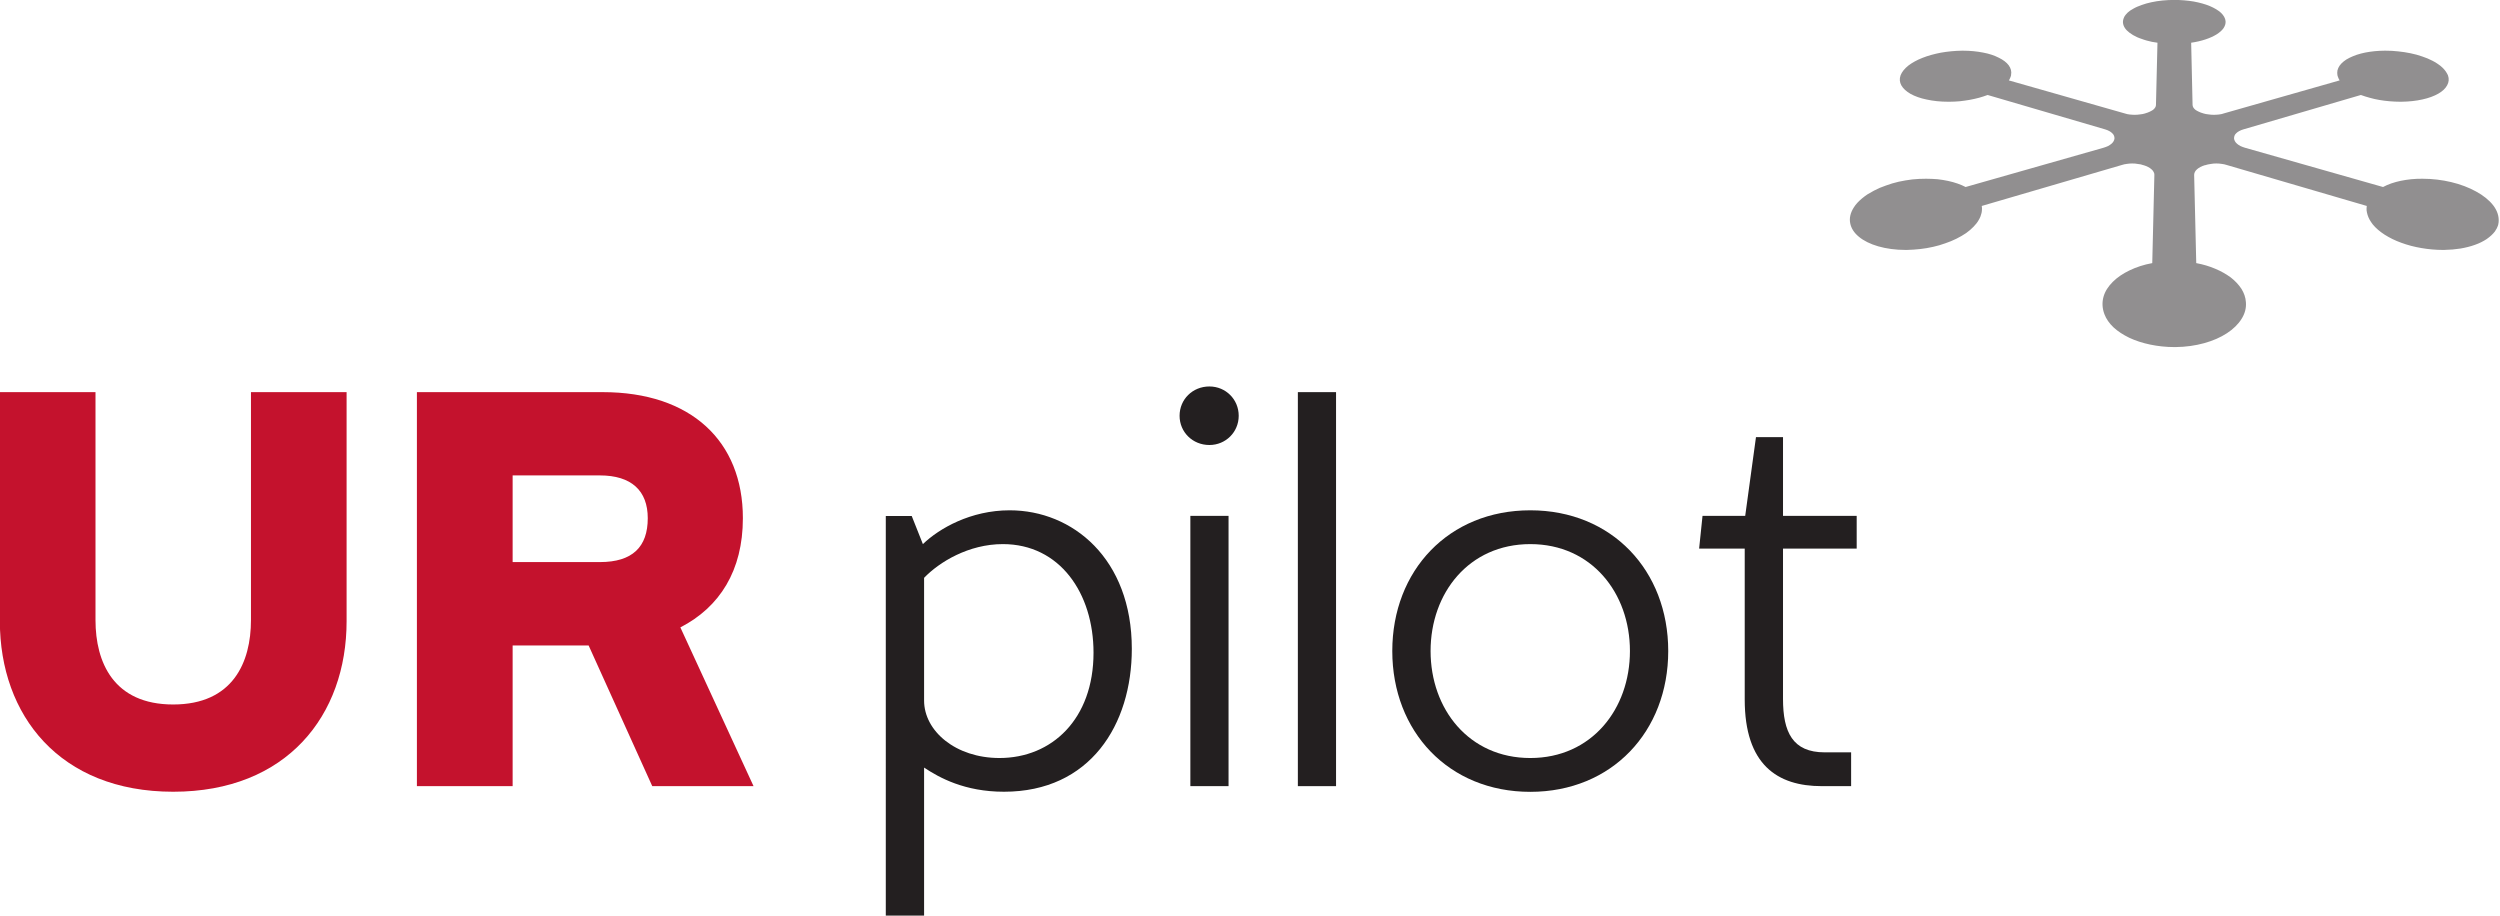
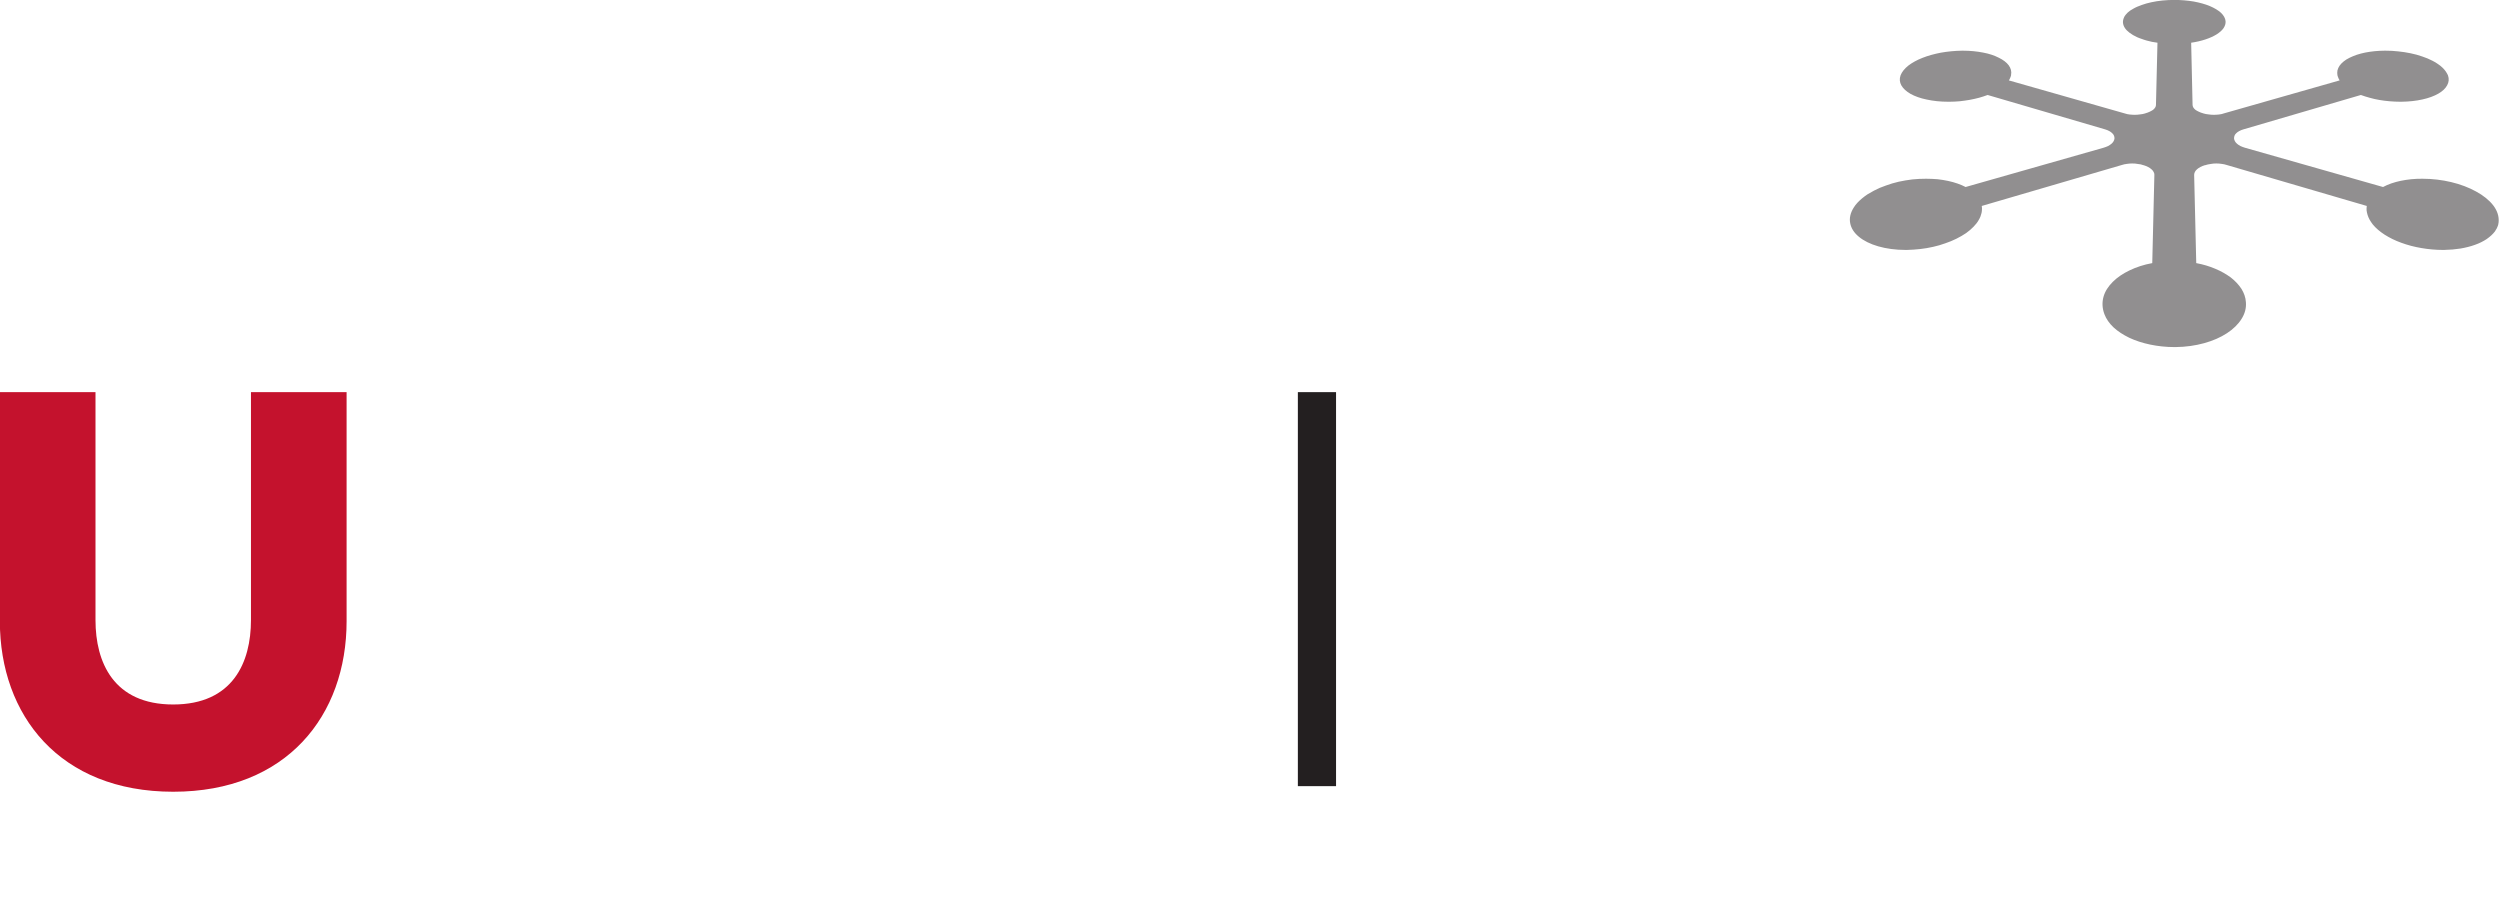
<svg xmlns="http://www.w3.org/2000/svg" xmlns:ns1="http://sodipodi.sourceforge.net/DTD/sodipodi-0.dtd" xmlns:ns2="http://www.inkscape.org/namespaces/inkscape" version="1.1" id="svg2" xml:space="preserve" width="87.33" height="32" viewBox="0 0 87.33 32" ns1:docname="LogoPequeñoHorizontal2.svg" ns2:version="0.92.3 (2405546, 2018-03-11)">
  <defs id="defs6" />
  <ns1:namedview pagecolor="#ffffff" bordercolor="#666666" borderopacity="1" objecttolerance="10" gridtolerance="10" guidetolerance="10" ns2:pageopacity="0" ns2:pageshadow="2" ns2:window-width="1920" ns2:window-height="1052" id="namedview4" showgrid="false" ns2:zoom="3.515417" ns2:cx="-74.535099" ns2:cy="15.999134" ns2:window-x="0" ns2:window-y="0" ns2:window-maximized="1" ns2:current-layer="g10" fit-margin-top="0" fit-margin-left="0" fit-margin-right="0" fit-margin-bottom="0" />
  <g id="g10" ns2:groupmode="layer" ns2:label="LogoPequeñoHorizontal" transform="matrix(1.333,0,0,1.333,-21.59,-7.911)">
    <g id="g12" transform="matrix(0.669,0,0,0.669,16.193,5.933)">
      <path d="m 13.582,24.336 c 0,3.684 -2.336,6.68 -6.793,6.68 C 2.34,31.016 0,28.02 0,24.336 v -8.973 h 3.746 v 8.93 c 0,1.652 0.707,3.305 3.043,3.305 2.34,0 3.047,-1.653 3.047,-3.305 v -8.93 h 3.746 z" style="fill:#c4122d;fill-opacity:1;fill-rule:nonzero;stroke:none" id="path14" ns2:connector-curvature="0" />
-       <path d="m 20.086,22.02 h 3.418 c 1.277,0 1.875,-0.594 1.875,-1.719 0,-1.078 -0.641,-1.676 -1.875,-1.676 h -3.418 z m 5.469,8.777 -2.493,-5.512 h -2.976 v 5.512 h -3.75 V 15.363 h 7.277 c 3.461,0 5.492,1.918 5.492,4.938 0,2.051 -0.906,3.484 -2.449,4.277 l 2.867,6.219 z" style="fill:#c4122d;fill-opacity:1;fill-rule:nonzero;stroke:none" id="path16" ns2:connector-curvature="0" />
-       <path d="m 42.84,25.57 c 0,-2.336 -1.324,-4.254 -3.551,-4.254 -1.344,0 -2.492,0.704 -3.086,1.321 v 4.808 c 0,1.192 1.235,2.25 2.953,2.25 2.051,0 3.684,-1.523 3.684,-4.125 m 1.5,-0.152 c 0,2.977 -1.633,5.598 -5.008,5.598 -1.543,0 -2.535,-0.551 -3.129,-0.946 v 5.797 h -1.5 V 20.215 h 1.016 l 0.437,1.101 c 0.641,-0.617 1.875,-1.324 3.399,-1.324 2.468,0 4.785,1.895 4.785,5.426" style="fill:#231f20;fill-opacity:1;fill-rule:nonzero;stroke:none" id="path18" ns2:connector-curvature="0" />
-       <path d="M 48.129,30.797 H 46.633 V 20.211 h 1.496 z m 0.398,-14.508 c 0,0.637 -0.507,1.145 -1.148,1.145 -0.66,0 -1.168,-0.508 -1.168,-1.145 0,-0.641 0.508,-1.148 1.168,-1.148 0.641,0 1.148,0.507 1.148,1.148" style="fill:#231f20;fill-opacity:1;fill-rule:nonzero;stroke:none" id="path20" ns2:connector-curvature="0" />
      <path d="M 50.844,15.363 H 52.34 V 30.797 H 50.844 Z" style="fill:#231f20;fill-opacity:1;fill-rule:nonzero;stroke:none" id="path22" ns2:connector-curvature="0" />
-       <path d="m 56.043,25.504 c 0,2.273 1.5,4.191 3.906,4.191 2.403,0 3.903,-1.918 3.903,-4.191 0,-2.27 -1.5,-4.188 -3.903,-4.188 -2.406,0 -3.906,1.918 -3.906,4.188 m 9.309,0 c 0,3.152 -2.207,5.516 -5.403,5.516 -3.199,0 -5.406,-2.364 -5.406,-5.516 0,-3.152 2.207,-5.512 5.406,-5.512 3.196,0 5.403,2.36 5.403,5.512" style="fill:#231f20;fill-opacity:1;fill-rule:nonzero;stroke:none" id="path24" ns2:connector-curvature="0" />
-       <path d="m 69.848,21.492 v 5.887 c 0,1.301 0.375,2.094 1.632,2.094 h 1.036 v 1.324 h -1.149 c -1.742,0 -3.019,-0.84 -3.019,-3.395 v -5.91 h -1.786 l 0.133,-1.281 h 1.672 l 0.422,-3.086 h 1.059 v 3.086 h 2.886 v 1.281 z" style="fill:#231f20;fill-opacity:1;fill-rule:nonzero;stroke:none" id="path26" ns2:connector-curvature="0" />
      <path d="M 85.172,0 C 85.016,0 84.863,0.008 84.711,0.023 84.562,0.039 84.418,0.059 84.281,0.09 84.145,0.117 84.016,0.156 83.895,0.199 83.773,0.242 83.66,0.289 83.562,0.348 83.52,0.371 83.48,0.395 83.445,0.418 83.41,0.445 83.379,0.469 83.348,0.496 83.32,0.523 83.293,0.551 83.273,0.578 83.25,0.605 83.23,0.637 83.215,0.664 83.18,0.738 83.16,0.809 83.164,0.879 c 0.004,0.074 0.027,0.144 0.07,0.211 0.043,0.07 0.106,0.133 0.188,0.195 0.082,0.063 0.18,0.121 0.301,0.176 0.054,0.023 0.113,0.047 0.175,0.066 0.059,0.024 0.125,0.043 0.192,0.063 0.066,0.015 0.137,0.035 0.207,0.051 0.07,0.011 0.144,0.023 0.219,0.035 l -0.059,2.441 c 0,0.031 -0.012,0.067 -0.031,0.098 -0.02,0.031 -0.047,0.062 -0.082,0.09 -0.039,0.027 -0.082,0.05 -0.133,0.074 -0.051,0.023 -0.106,0.047 -0.168,0.062 L 84.035,4.445 C 84.004,4.453 83.969,4.461 83.938,4.469 83.902,4.473 83.867,4.48 83.832,4.484 83.797,4.488 83.762,4.492 83.727,4.496 83.691,4.496 83.656,4.5 83.617,4.5 83.586,4.5 83.555,4.496 83.523,4.496 83.488,4.492 83.457,4.492 83.426,4.488 83.395,4.484 83.363,4.477 83.332,4.473 83.305,4.465 83.273,4.457 83.246,4.449 L 78.695,3.152 c 0.008,-0.015 0.02,-0.031 0.028,-0.047 0.011,-0.015 0.015,-0.035 0.023,-0.05 0.008,-0.016 0.016,-0.032 0.02,-0.051 0.007,-0.016 0.011,-0.031 0.015,-0.051 V 2.938 C 78.809,2.805 78.773,2.676 78.688,2.559 78.602,2.445 78.469,2.344 78.297,2.262 78.129,2.176 77.922,2.105 77.684,2.062 77.449,2.016 77.184,1.988 76.898,1.988 H 76.859 C 76.57,1.992 76.293,2.02 76.031,2.066 75.77,2.117 75.523,2.184 75.309,2.27 75.09,2.355 74.902,2.461 74.754,2.574 c -0.145,0.117 -0.25,0.246 -0.301,0.379 -0.051,0.141 -0.035,0.274 0.031,0.395 0.071,0.125 0.192,0.234 0.36,0.332 0.168,0.093 0.383,0.172 0.633,0.222 0.25,0.055 0.535,0.086 0.843,0.086 h 0.039 c 0.137,0 0.278,-0.008 0.411,-0.019 0.132,-0.016 0.261,-0.031 0.39,-0.055 0.125,-0.023 0.25,-0.051 0.367,-0.082 0.118,-0.031 0.227,-0.07 0.336,-0.109 l 4.602,1.347 c 0.062,0.02 0.117,0.039 0.164,0.067 0.043,0.023 0.082,0.051 0.113,0.082 0.035,0.031 0.055,0.062 0.07,0.097 0.016,0.036 0.02,0.071 0.02,0.106 V 5.43 C 82.828,5.465 82.816,5.5 82.797,5.535 82.777,5.57 82.75,5.605 82.711,5.637 82.676,5.664 82.633,5.695 82.582,5.723 82.527,5.746 82.473,5.77 82.406,5.789 L 77,7.328 C 76.902,7.277 76.797,7.23 76.68,7.191 76.566,7.152 76.445,7.117 76.316,7.09 76.184,7.062 76.047,7.039 75.902,7.023 75.762,7.012 75.609,7.004 75.453,7.004 c -0.18,0 -0.363,0.008 -0.543,0.027 -0.18,0.024 -0.359,0.051 -0.531,0.09 -0.172,0.039 -0.34,0.09 -0.5,0.149 -0.164,0.054 -0.317,0.121 -0.465,0.199 -0.09,0.047 -0.172,0.093 -0.254,0.144 -0.078,0.051 -0.148,0.106 -0.215,0.16 -0.066,0.055 -0.129,0.114 -0.183,0.172 -0.055,0.059 -0.102,0.121 -0.141,0.184 -0.137,0.215 -0.18,0.422 -0.141,0.617 0.036,0.195 0.153,0.379 0.34,0.531 0.188,0.157 0.446,0.285 0.758,0.375 0.313,0.09 0.676,0.141 1.074,0.141 h 0.047 c 0.176,-0.004 0.348,-0.016 0.52,-0.035 0.172,-0.02 0.34,-0.047 0.508,-0.086 0.164,-0.035 0.32,-0.082 0.472,-0.137 0.156,-0.051 0.301,-0.113 0.438,-0.18 0.14,-0.07 0.269,-0.144 0.383,-0.222 0.109,-0.078 0.21,-0.164 0.292,-0.25 0.083,-0.086 0.153,-0.172 0.204,-0.266 0.054,-0.09 0.089,-0.183 0.109,-0.273 0.004,-0.028 0.008,-0.047 0.012,-0.074 0.004,-0.02 0.004,-0.043 0.004,-0.067 0.004,-0.023 0,-0.047 0,-0.066 0,-0.024 -0.004,-0.047 -0.008,-0.067 l 5.488,-1.605 c 0.031,-0.012 0.067,-0.02 0.098,-0.027 0.031,-0.004 0.066,-0.012 0.101,-0.016 0.032,-0.004 0.067,-0.008 0.102,-0.012 0.035,0 0.066,-0.004 0.101,-0.004 0.039,0 0.079,0.004 0.118,0.004 0.035,0.004 0.074,0.008 0.109,0.016 0.035,0.004 0.074,0.012 0.109,0.015 0.036,0.008 0.071,0.02 0.106,0.032 h 0.008 c 0.062,0.019 0.121,0.043 0.175,0.07 0.051,0.027 0.094,0.055 0.133,0.09 0.035,0.031 0.067,0.066 0.082,0.101 0.024,0.036 0.032,0.075 0.032,0.114 l -0.083,3.461 c -0.324,0.058 -0.621,0.156 -0.882,0.281 -0.262,0.125 -0.489,0.277 -0.664,0.453 -0.176,0.176 -0.305,0.371 -0.364,0.586 -0.058,0.211 -0.054,0.441 0.036,0.68 0.07,0.187 0.191,0.359 0.355,0.515 0.168,0.156 0.379,0.293 0.621,0.41 0.242,0.114 0.52,0.204 0.816,0.266 0.297,0.062 0.618,0.098 0.946,0.098 h 0.051 c 0.398,-0.004 0.777,-0.059 1.117,-0.153 0.34,-0.093 0.644,-0.226 0.894,-0.39 0.246,-0.16 0.442,-0.352 0.571,-0.559 C 87.938,12.293 88,12.07 87.98,11.84 87.969,11.652 87.906,11.48 87.805,11.316 87.699,11.156 87.559,11.004 87.387,10.871 87.211,10.742 87.008,10.625 86.781,10.531 86.555,10.434 86.305,10.359 86.035,10.309 L 85.953,6.852 c 0,-0.043 0.012,-0.082 0.031,-0.118 C 86,6.699 86.031,6.664 86.066,6.633 86.105,6.598 86.148,6.57 86.199,6.543 86.25,6.516 86.312,6.492 86.375,6.473 h 0.012 c 0.031,-0.012 0.066,-0.02 0.101,-0.028 0.035,-0.007 0.074,-0.015 0.11,-0.019 0.039,-0.008 0.074,-0.012 0.113,-0.016 0.035,0 0.074,-0.004 0.113,-0.004 0.035,0 0.071,0.004 0.106,0.004 0.031,0.004 0.066,0.008 0.097,0.012 0.035,0.004 0.071,0.012 0.102,0.016 0.035,0.007 0.066,0.015 0.098,0.027 l 5.488,1.605 c -0.008,0.055 -0.012,0.114 -0.008,0.172 0.008,0.059 0.02,0.117 0.039,0.18 0.02,0.058 0.043,0.121 0.078,0.183 0.035,0.063 0.078,0.125 0.125,0.188 0.117,0.145 0.278,0.281 0.465,0.402 0.191,0.121 0.41,0.231 0.652,0.317 0.243,0.09 0.508,0.16 0.786,0.207 0.273,0.047 0.558,0.074 0.843,0.074 h 0.047 C 95.969,9.789 96.184,9.77 96.387,9.738 96.59,9.703 96.777,9.656 96.949,9.594 97.121,9.535 97.273,9.457 97.406,9.371 97.535,9.281 97.645,9.184 97.73,9.074 97.75,9.043 97.77,9.016 97.785,8.984 97.805,8.957 97.82,8.926 97.828,8.898 97.844,8.867 97.855,8.836 97.863,8.805 97.867,8.773 97.875,8.742 97.879,8.711 97.902,8.477 97.824,8.25 97.668,8.047 97.512,7.844 97.277,7.656 96.996,7.504 96.715,7.348 96.387,7.223 96.027,7.137 95.668,7.051 95.285,7.004 94.895,7.004 c -0.153,0 -0.301,0.004 -0.442,0.019 -0.144,0.016 -0.281,0.036 -0.41,0.063 -0.129,0.027 -0.254,0.062 -0.371,0.102 -0.113,0.042 -0.223,0.085 -0.32,0.14 L 87.941,5.789 C 87.875,5.77 87.82,5.746 87.766,5.723 87.715,5.695 87.672,5.668 87.637,5.637 87.598,5.605 87.57,5.57 87.551,5.535 87.531,5.5 87.52,5.465 87.516,5.43 V 5.422 c 0,-0.035 0.004,-0.07 0.019,-0.106 C 87.547,5.281 87.57,5.25 87.605,5.219 87.637,5.188 87.672,5.16 87.719,5.137 87.766,5.109 87.82,5.09 87.883,5.07 l 4.601,-1.347 c 0.11,0.039 0.223,0.078 0.344,0.109 0.121,0.035 0.246,0.063 0.379,0.086 0.129,0.023 0.266,0.039 0.402,0.051 0.137,0.011 0.278,0.019 0.418,0.019 h 0.039 C 94.371,3.984 94.652,3.953 94.895,3.898 95.141,3.844 95.352,3.766 95.516,3.672 95.68,3.578 95.797,3.469 95.863,3.344 95.93,3.223 95.945,3.094 95.895,2.953 95.871,2.902 95.844,2.852 95.809,2.801 95.773,2.75 95.73,2.699 95.68,2.652 95.629,2.602 95.57,2.555 95.504,2.512 95.441,2.465 95.367,2.422 95.289,2.383 95.164,2.316 95.027,2.262 94.887,2.215 94.742,2.164 94.59,2.121 94.434,2.09 94.277,2.059 94.117,2.031 93.953,2.016 93.789,1.996 93.621,1.988 93.453,1.988 h -0.039 c -0.133,0 -0.266,0.008 -0.394,0.02 -0.125,0.012 -0.25,0.031 -0.368,0.054 -0.113,0.024 -0.222,0.051 -0.328,0.086 -0.101,0.036 -0.199,0.075 -0.285,0.118 -0.09,0.043 -0.168,0.093 -0.23,0.144 -0.067,0.055 -0.121,0.11 -0.161,0.168 -0.039,0.059 -0.066,0.117 -0.082,0.184 -0.011,0.062 -0.011,0.129 0,0.191 0.004,0.02 0.008,0.035 0.016,0.051 0.004,0.019 0.012,0.035 0.02,0.051 0.007,0.015 0.011,0.035 0.023,0.05 0.008,0.016 0.02,0.032 0.027,0.047 l -4.55,1.297 C 87.074,4.461 87.043,4.465 87.016,4.473 86.984,4.477 86.953,4.484 86.922,4.488 86.891,4.492 86.859,4.492 86.824,4.496 86.793,4.496 86.762,4.5 86.73,4.5 86.695,4.5 86.656,4.496 86.621,4.496 86.586,4.492 86.551,4.488 86.516,4.484 86.48,4.48 86.445,4.477 86.41,4.469 86.375,4.461 86.344,4.453 86.312,4.445 L 86.305,4.441 C 86.242,4.426 86.184,4.402 86.137,4.379 86.086,4.355 86.039,4.332 86.004,4.305 85.969,4.277 85.941,4.246 85.922,4.215 85.902,4.184 85.895,4.152 85.891,4.117 L 85.836,1.676 C 86.039,1.648 86.227,1.602 86.395,1.547 86.562,1.492 86.707,1.426 86.828,1.352 86.945,1.277 87.039,1.199 87.102,1.109 87.16,1.023 87.191,0.93 87.184,0.836 87.176,0.719 87.109,0.605 87.004,0.504 86.898,0.406 86.746,0.316 86.562,0.238 86.383,0.164 86.168,0.105 85.934,0.062 85.699,0.023 85.441,0 85.172,0" style="fill:#918f90;fill-opacity:1;fill-rule:nonzero;stroke:none" id="path28" ns2:connector-curvature="0" />
    </g>
  </g>
</svg>